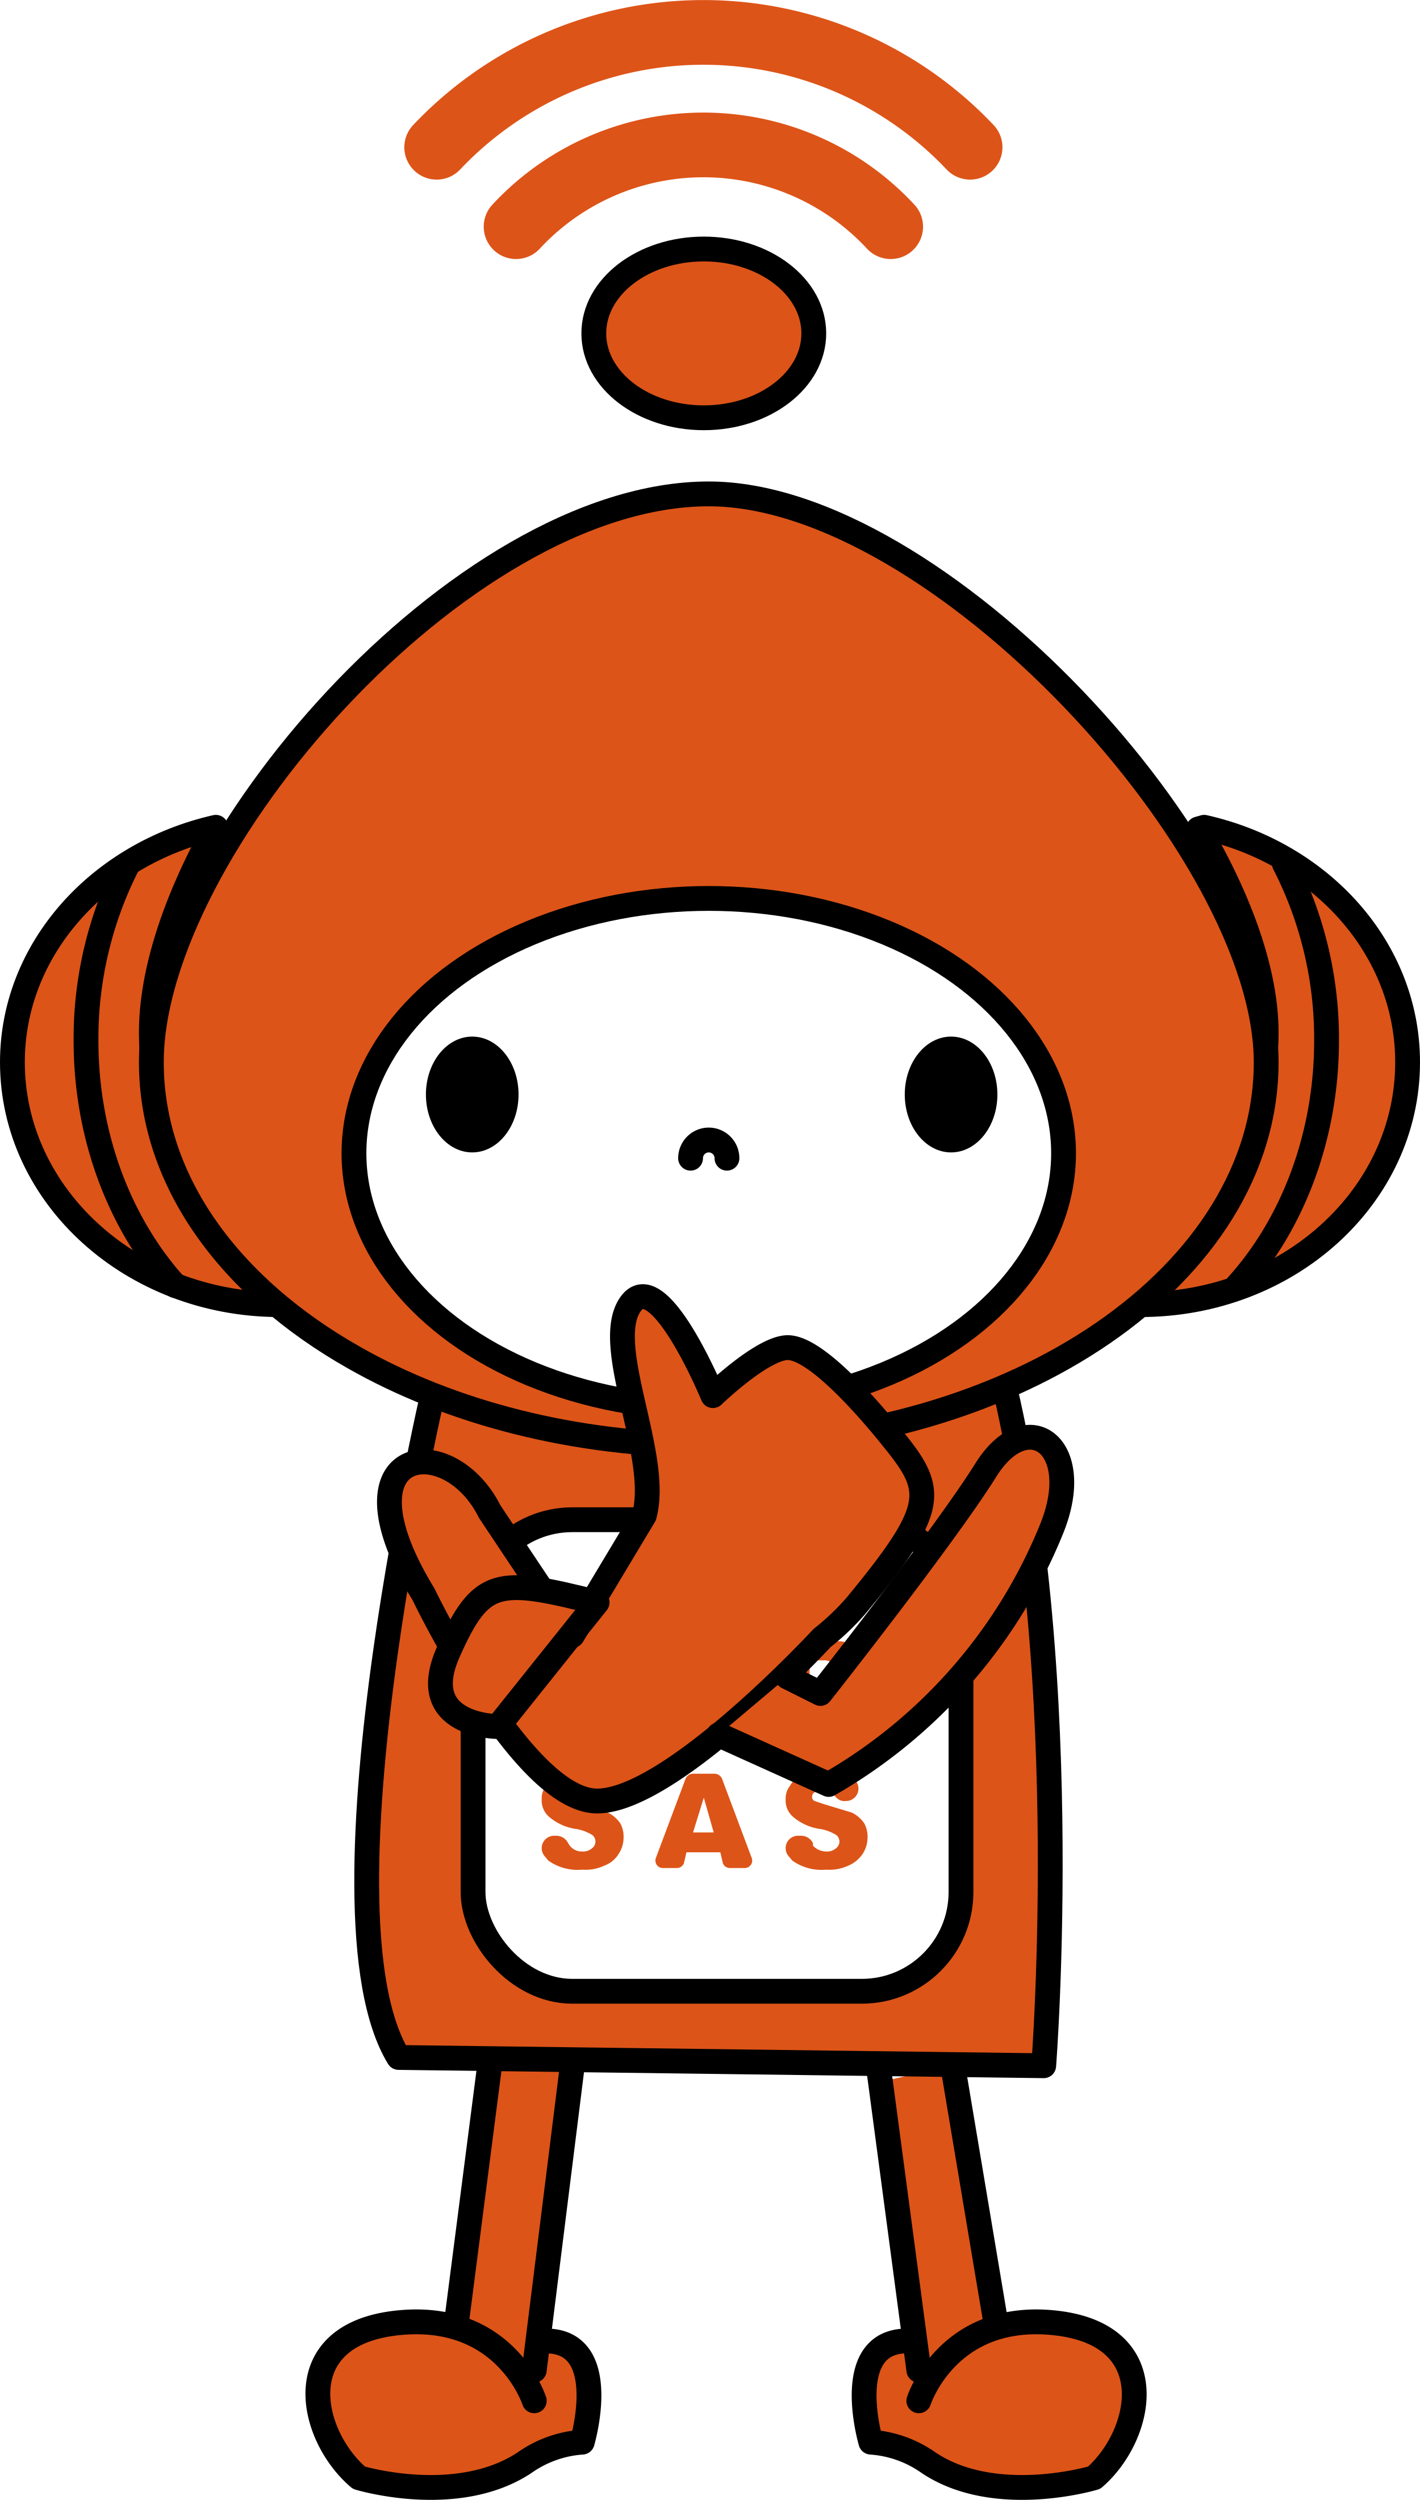
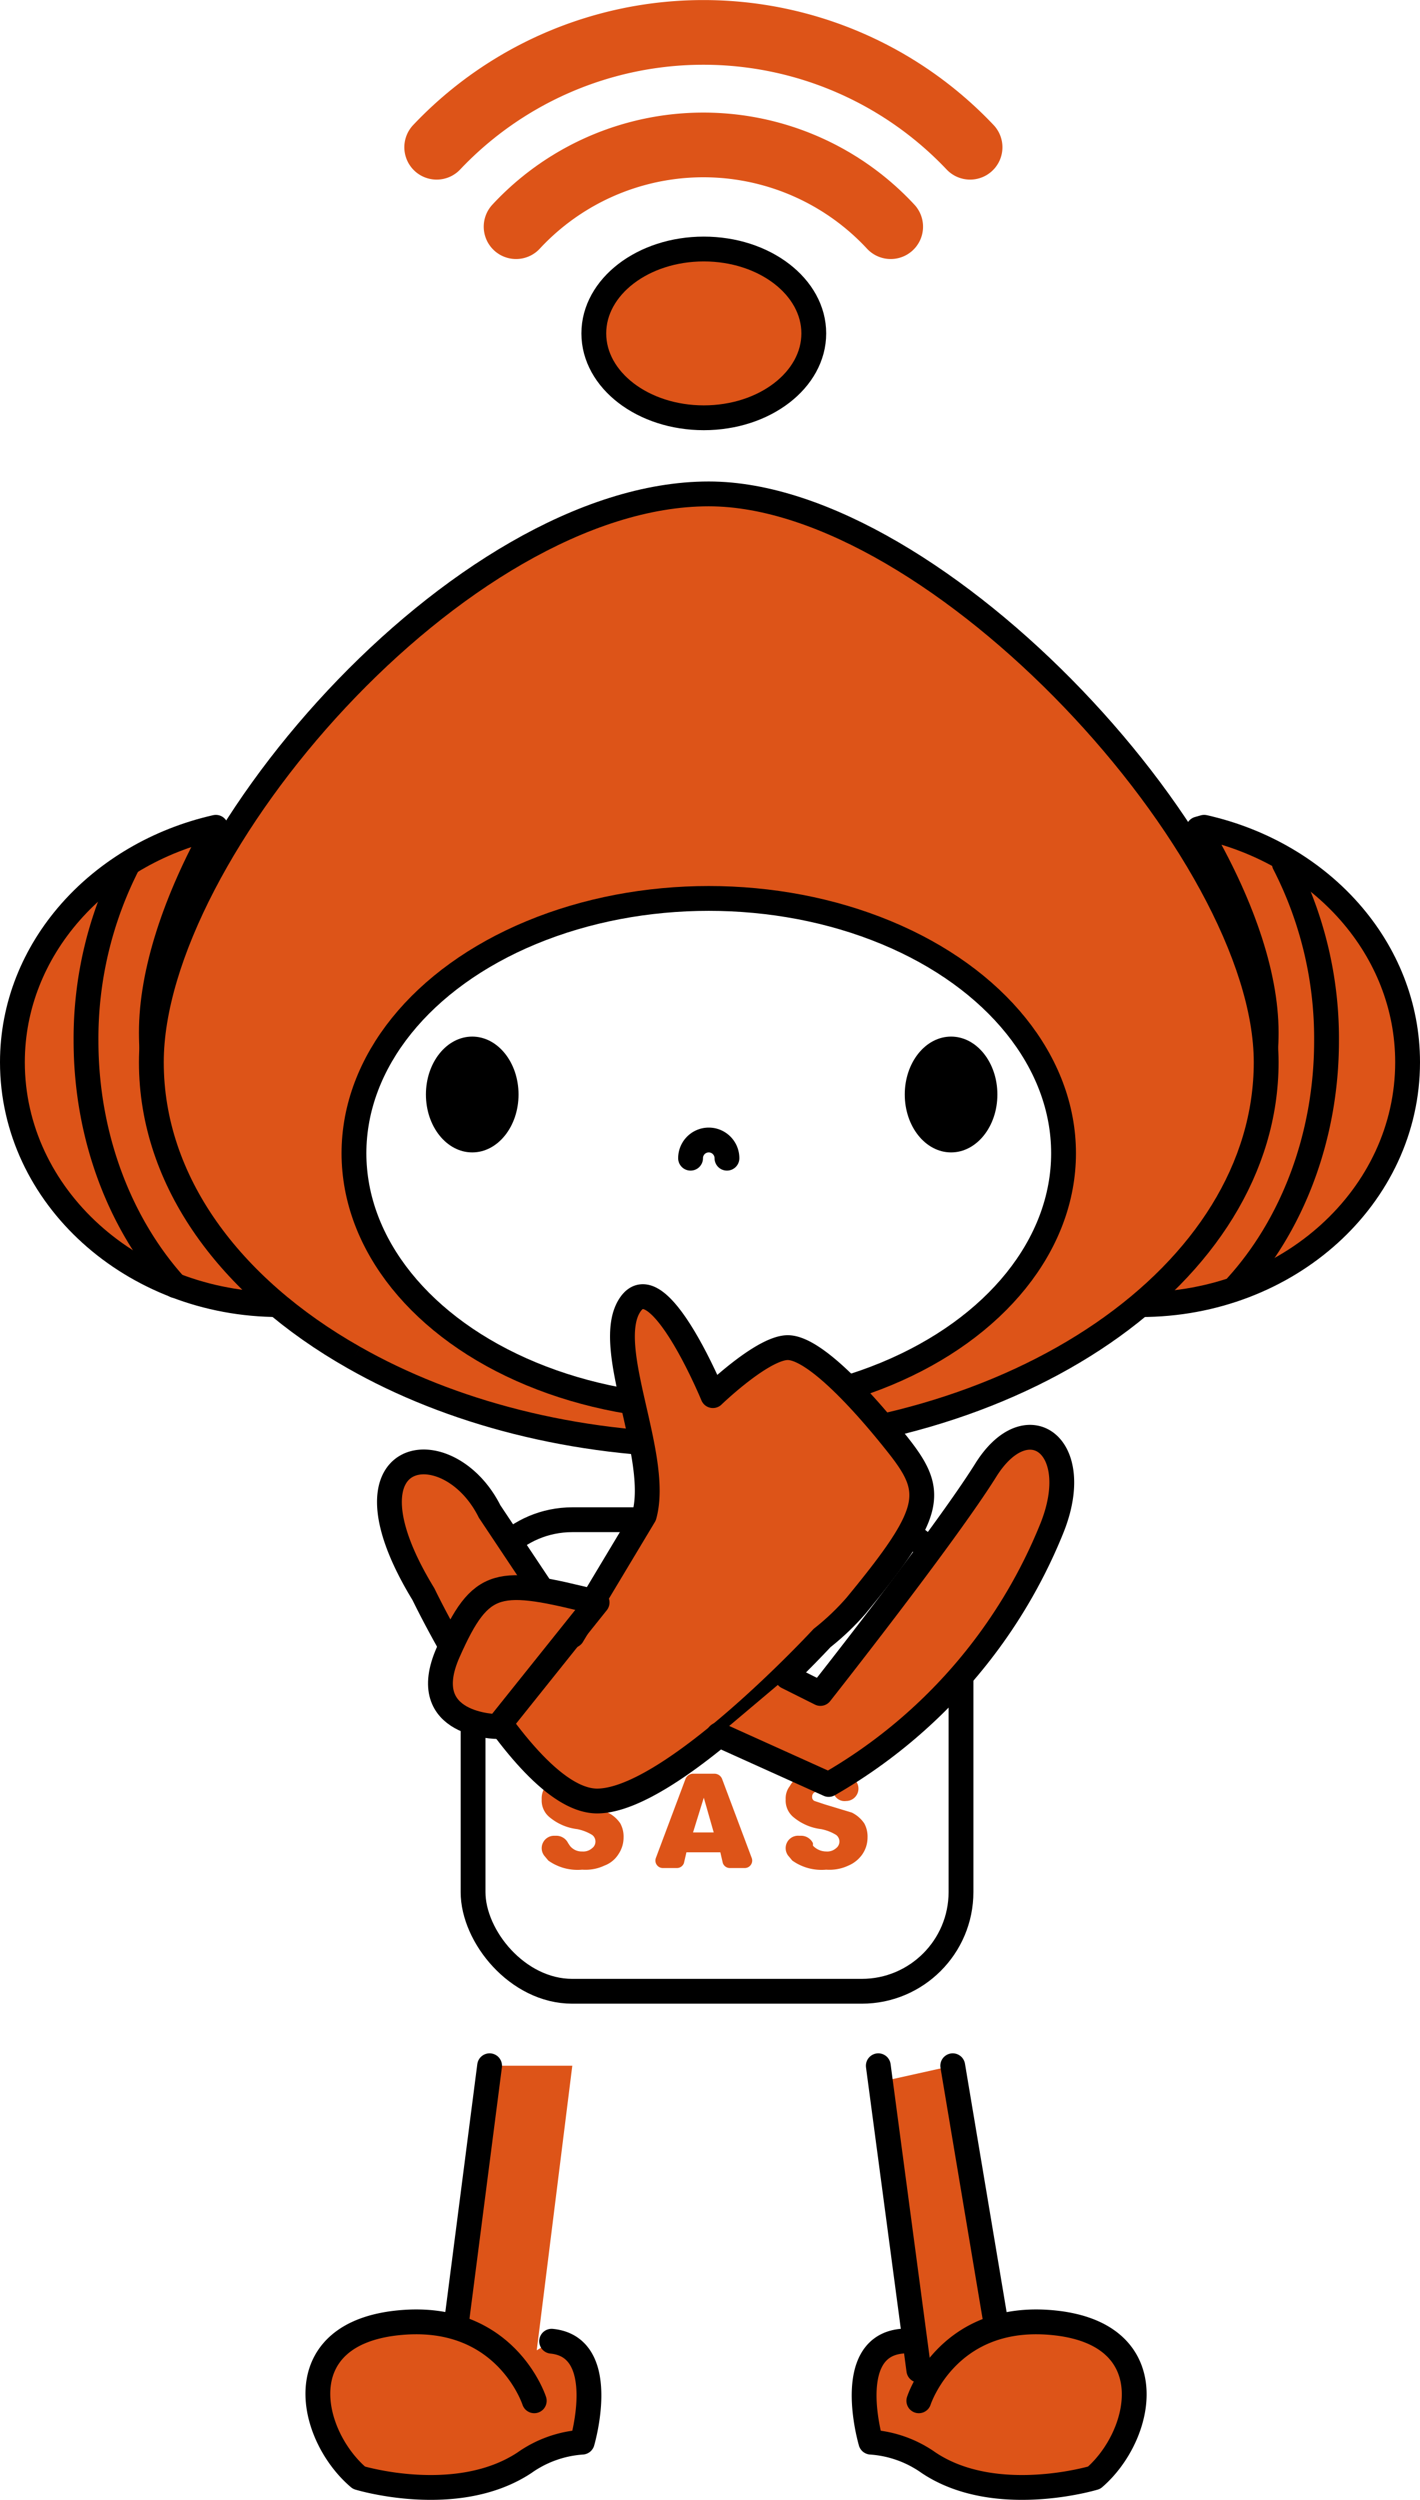
<svg xmlns="http://www.w3.org/2000/svg" width="171.7" height="302.2" viewBox="0 0 171.7 302.2">
  <defs>
    <style>
      .\33 aef4c5a-1e2b-4996-be4f-e3c603d1d4b0, .\34 b175b75-c402-462d-926b-654b05029c0b, .\36 5513a32-a41a-4d39-8789-e8d08442a575 {
        fill: #dd5418;
      }

      .\37 53abc73-f14d-4dfb-876e-748ae5c3fe5b, .\38 15db184-0857-456d-84d8-81004c892685, .e3acf634-7d2c-4241-b79b-f939e590f647 {
        fill: none;
      }

      .\30 53304a4-91d4-4aff-af8b-4c5c02b7f36e, .\33 aef4c5a-1e2b-4996-be4f-e3c603d1d4b0, .\34 b175b75-c402-462d-926b-654b05029c0b, .\38 15db184-0857-456d-84d8-81004c892685, .e3acf634-7d2c-4241-b79b-f939e590f647, .e3dc46bc-882f-480a-ba42-bcb24c28bd6f {
        stroke: #000;
        stroke-width: 3px;
      }

      .\30 53304a4-91d4-4aff-af8b-4c5c02b7f36e, .\33 aef4c5a-1e2b-4996-be4f-e3c603d1d4b0, .\37 53abc73-f14d-4dfb-876e-748ae5c3fe5b, .\38 15db184-0857-456d-84d8-81004c892685, .e3acf634-7d2c-4241-b79b-f939e590f647 {
        stroke-linecap: round;
      }

      .\30 53304a4-91d4-4aff-af8b-4c5c02b7f36e, .\33 aef4c5a-1e2b-4996-be4f-e3c603d1d4b0, .e3acf634-7d2c-4241-b79b-f939e590f647 {
        stroke-linejoin: round;
      }

      .\30 53304a4-91d4-4aff-af8b-4c5c02b7f36e, .e3dc46bc-882f-480a-ba42-bcb24c28bd6f {
        fill: #fff;
      }

      .\34 b175b75-c402-462d-926b-654b05029c0b, .\37 53abc73-f14d-4dfb-876e-748ae5c3fe5b, .\38 15db184-0857-456d-84d8-81004c892685, .e3dc46bc-882f-480a-ba42-bcb24c28bd6f {
        stroke-miterlimit: 10;
      }

      .\37 53abc73-f14d-4dfb-876e-748ae5c3fe5b {
        stroke: #dd5418;
        stroke-width: 7.82px;
      }
    </style>
  </defs>
  <title>cha-w03</title>
  <g id="f2e36927-e997-409d-9bc7-6dab772c3ed5" data-name="レイヤー 2">
    <g id="09cd5ee4-30a8-4cd2-98ad-edb2bd8a5bca" data-name="サービスのコピー">
      <g>
        <g>
          <path class="65513a32-a41a-4d39-8789-e8d08442a575" d="M66.7,283l-1.8,1.1,4.3-34.4h-10l-4,31c-2.5-1.7-2.3-.5-7.3.1-13.1,1.4-10.5,13.6-4.5,18.7,0,0,11.8,3.6,20-1.8a13.7,13.7,0,0,1,7-2.5S73.8,283.7,66.7,283Z" />
          <line class="e3acf634-7d2c-4241-b79b-f939e590f647" x1="59.2" y1="249.7" x2="55.2" y2="280.7" />
-           <line class="e3acf634-7d2c-4241-b79b-f939e590f647" x1="69.2" y1="249.7" x2="64.6" y2="286.5" />
          <path class="e3acf634-7d2c-4241-b79b-f939e590f647" d="M64.6,290.2s-3.5-10.9-16.7-9.4-10.5,13.6-4.5,18.7c0,0,11.8,3.6,20-1.8a13.7,13.7,0,0,1,7-2.5s3.4-11.5-3.7-12.2" />
        </g>
        <g>
          <path class="65513a32-a41a-4d39-8789-e8d08442a575" d="M109,283l1.7,1.1-4.5-32.4,9-2,5.2,31c2.6-1.7,2.4-.5,7.3.1,13.2,1.4,10.5,13.6,4.6,18.7,0,0-11.9,3.6-20-1.8a13.7,13.7,0,0,0-7-2.5S101.9,283.7,109,283Z" />
          <line class="e3acf634-7d2c-4241-b79b-f939e590f647" x1="115.2" y1="249.7" x2="120.4" y2="280.7" />
          <line class="e3acf634-7d2c-4241-b79b-f939e590f647" x1="106.2" y1="249.7" x2="111.1" y2="286.5" />
          <path class="e3acf634-7d2c-4241-b79b-f939e590f647" d="M111.1,290.2s3.5-10.9,16.6-9.4,10.5,13.6,4.6,18.7c0,0-11.9,3.6-20-1.8a13.7,13.7,0,0,0-7-2.5s-3.4-11.5,3.7-12.2" />
        </g>
-         <path class="3aef4c5a-1e2b-4996-be4f-e3c603d1d4b0" d="M53.2,164.7s-16,66-5,84l78,1s4-51-6-87Z" />
        <rect class="053304a4-91d4-4aff-af8b-4c5c02b7f36e" x="57.2" y="183.7" width="59" height="57" rx="12" ry="12" />
        <g>
          <path class="65513a32-a41a-4d39-8789-e8d08442a575" d="M66.1,198.4h.7a1.2,1.2,0,0,1,1.2,1l1.1,5.4,1.5-5.5a1.2,1.2,0,0,1,1.2-.9h1.4a1.2,1.2,0,0,1,1.2.9l1.5,5.5,1.1-5.4a1.2,1.2,0,0,1,1.2-1h.7a1.3,1.3,0,0,1,1.3,1.5l-2,8.9a1.2,1.2,0,0,1-1.2,1H75.5a1.4,1.4,0,0,1-1.3-.9l-1.7-6.3-1.7,6.3a1.4,1.4,0,0,1-1.3.9H68.1a1.3,1.3,0,0,1-1.3-1l-2-8.9A1.3,1.3,0,0,1,66.1,198.4Z" />
          <path class="65513a32-a41a-4d39-8789-e8d08442a575" d="M83.4,198.4h7.1a1.1,1.1,0,0,1,1.2,1.1h0a1.2,1.2,0,0,1-1.2,1.2H85.8v1.8h4.3a1.2,1.2,0,0,1,1.2,1.2h0a1.2,1.2,0,0,1-1.2,1.2H85.8v2.2h4.9a1.2,1.2,0,0,1,1.2,1.2v.3a1.1,1.1,0,0,1-1.2,1.1H83.4a1.1,1.1,0,0,1-1.2-1.1v-9.2A1.1,1.1,0,0,1,83.4,198.4Z" />
-           <path class="65513a32-a41a-4d39-8789-e8d08442a575" d="M94.4,199.6a1.2,1.2,0,0,1,1.2-1.2H101a3.3,3.3,0,0,1,2.5.8,2.5,2.5,0,0,1,.9,2,2.8,2.8,0,0,1-.6,1.8,3.5,3.5,0,0,1-1.2.7,3.9,3.9,0,0,1,1.8,1,2.9,2.9,0,0,1,.6,1.9,3,3,0,0,1-.5,1.6,2.9,2.9,0,0,1-1.1,1.1,3.3,3.3,0,0,1-1.3.4H95.6a1.2,1.2,0,0,1-1.2-1.3Zm3.5,3.3h1.6a1.6,1.6,0,0,0,1.1-.3,1.2,1.2,0,0,0,.4-.8,1,1,0,0,0-.4-.8,1.6,1.6,0,0,0-1.1-.3H97.9Zm0,4.5h1.8c.7,0,1.1-.1,1.3-.4a.9.9,0,0,0,.4-.8.8.8,0,0,0-.4-.8c-.2-.3-.6-.4-1.3-.4H97.9Z" />
          <path class="65513a32-a41a-4d39-8789-e8d08442a575" d="M67,221.9h.2a1.6,1.6,0,0,1,1.5.9l.2.3a1.8,1.8,0,0,0,1.5.7,1.6,1.6,0,0,0,1.2-.4,1,1,0,0,0,0-1.6,5.5,5.5,0,0,0-1.8-.7,6.4,6.4,0,0,1-3.3-1.4,2.6,2.6,0,0,1-1-2.2,2.4,2.4,0,0,1,.5-1.6,2.8,2.8,0,0,1,1.5-1.3,7.2,7.2,0,0,1,2.8-.4,5.5,5.5,0,0,1,3.4.8h0a1.5,1.5,0,0,1-.9,2.7h0a1.4,1.4,0,0,1-1.4-.7c0-.1-.1-.3-.2-.3a1.6,1.6,0,0,0-1.2-.4,1.2,1.2,0,0,0-.9.3.8.8,0,0,0-.4.6.5.5,0,0,0,.3.5,4,4,0,0,0,1.2.4l3.3,1a3.9,3.9,0,0,1,1.5,1.3,3.3,3.3,0,0,1,.4,1.7,3.6,3.6,0,0,1-.6,2,3.4,3.4,0,0,1-1.7,1.4,5.4,5.4,0,0,1-2.7.5,6.1,6.1,0,0,1-4.1-1.1l-.5-.6A1.5,1.5,0,0,1,67,221.9Z" />
          <path class="65513a32-a41a-4d39-8789-e8d08442a575" d="M87.1,223.9H83l-.3,1.3a.9.9,0,0,1-.9.6H80.2a.9.9,0,0,1-.9-1.2l3.6-9.6a1,1,0,0,1,.9-.6h2.6a1,1,0,0,1,.9.6l3.6,9.6a.9.9,0,0,1-.9,1.2H88.3a.9.9,0,0,1-.9-.6Zm-.8-2.4-1.2-4.2-1.3,4.2Z" />
          <path class="65513a32-a41a-4d39-8789-e8d08442a575" d="M96.6,221.9h.2a1.6,1.6,0,0,1,1.5.9v.3a2.2,2.2,0,0,0,1.6.7,1.6,1.6,0,0,0,1.2-.4,1,1,0,0,0,0-1.6,5.5,5.5,0,0,0-1.8-.7,6.4,6.4,0,0,1-3.3-1.4,2.6,2.6,0,0,1-1-2.2,2.4,2.4,0,0,1,.5-1.6,2.8,2.8,0,0,1,1.5-1.3,7.2,7.2,0,0,1,2.8-.4,5.5,5.5,0,0,1,3.4.8h0a1.5,1.5,0,0,1-.9,2.7h0a1.4,1.4,0,0,1-1.4-.7c0-.1-.1-.3-.2-.3a1.6,1.6,0,0,0-1.2-.4,1.2,1.2,0,0,0-.9.3.6.6,0,0,0-.4.6.5.5,0,0,0,.3.5l1.2.4,3.3,1a3.9,3.9,0,0,1,1.5,1.3,3.3,3.3,0,0,1,.4,1.7,3.6,3.6,0,0,1-.6,2,3.9,3.9,0,0,1-1.7,1.4,5.4,5.4,0,0,1-2.7.5,6.1,6.1,0,0,1-4.1-1.1l-.5-.6A1.5,1.5,0,0,1,96.6,221.9Z" />
        </g>
        <ellipse class="4b175b75-c402-462d-926b-654b05029c0b" cx="85.1" cy="40.3" rx="13.3" ry="10.2" />
        <path class="753abc73-f14d-4dfb-876e-748ae5c3fe5b" d="M107.7,27.4a30.9,30.9,0,0,0-45.3,0" />
        <path class="753abc73-f14d-4dfb-876e-748ae5c3fe5b" d="M117.3,17.8a44.4,44.4,0,0,0-64.5,0" />
        <path class="3aef4c5a-1e2b-4996-be4f-e3c603d1d4b0" d="M18.3,124.8c0-7.3,2.9-16,7.8-24.8h0C12,103.2,1.5,114.7,1.5,128.4c0,16.2,14.5,29.3,32.3,29.3l3.3-.2C25.5,149,18.3,137.5,18.3,124.8Z" />
        <path class="3aef4c5a-1e2b-4996-be4f-e3c603d1d4b0" d="M145.6,100l-.7.2c5.1,8.7,8.2,17.4,8.2,24.6,0,12.7-7.1,24.2-18.7,32.7h0l3.5.2c17.9,0,32.3-13.1,32.3-29.3C170.2,114.7,159.8,103.2,145.6,100Z" />
        <path class="4b175b75-c402-462d-926b-654b05029c0b" d="M42.8,164.1c11.6,6.6,26.6,10.6,42.9,10.6,37.2,0,67.4-20.7,67.4-46.3S113.3,59.7,85.7,59.7c-30.1,0-67.4,43.2-67.4,68.7,0,14.4,9.5,27.2,24.5,35.7" />
        <ellipse class="e3dc46bc-882f-480a-ba42-bcb24c28bd6f" cx="85.7" cy="139.4" rx="42.9" ry="30.8" />
        <ellipse cx="57.1" cy="132.3" rx="5.6" ry="7" />
        <ellipse cx="115" cy="132.3" rx="5.6" ry="7" />
        <path class="815db184-0857-456d-84d8-81004c892685" d="M83.5,140a2.2,2.2,0,1,1,4.4,0" />
        <path class="e3acf634-7d2c-4241-b79b-f939e590f647" d="M21.2,155.4c-6.6-7.3-10.8-17.9-10.8-29.6a46.3,46.3,0,0,1,5.1-21.4" />
        <path class="e3acf634-7d2c-4241-b79b-f939e590f647" d="M149.6,155.4c6.6-7.3,10.8-17.9,10.8-29.6a46.3,46.3,0,0,0-5.1-21.4" />
        <path class="3aef4c5a-1e2b-4996-be4f-e3c603d1d4b0" d="M59.2,182.7l10,15,8.7-14.5c2-7.2-5.1-20.5-1.7-25.5s10,11,10,11,5.8-5.6,8.9-5.8,9,6.1,13.5,11.8,4.3,8-5.1,19.4a30.4,30.4,0,0,1-4.1,3.9s-18.2,19.7-27.2,19.7-21-25-21-25C40.2,174.7,54.2,172.7,59.2,182.7Z" />
        <path class="3aef4c5a-1e2b-4996-be4f-e3c603d1d4b0" d="M72.2,193.7c-12-3-14-3-18,6s6,9,6,9Z" />
        <path class="3aef4c5a-1e2b-4996-be4f-e3c603d1d4b0" d="M95.2,202.7l4,2s15-19,20-27,12-3,8,7a62.8,62.8,0,0,1-27,31l-13.3-6" />
      </g>
    </g>
  </g>
</svg>